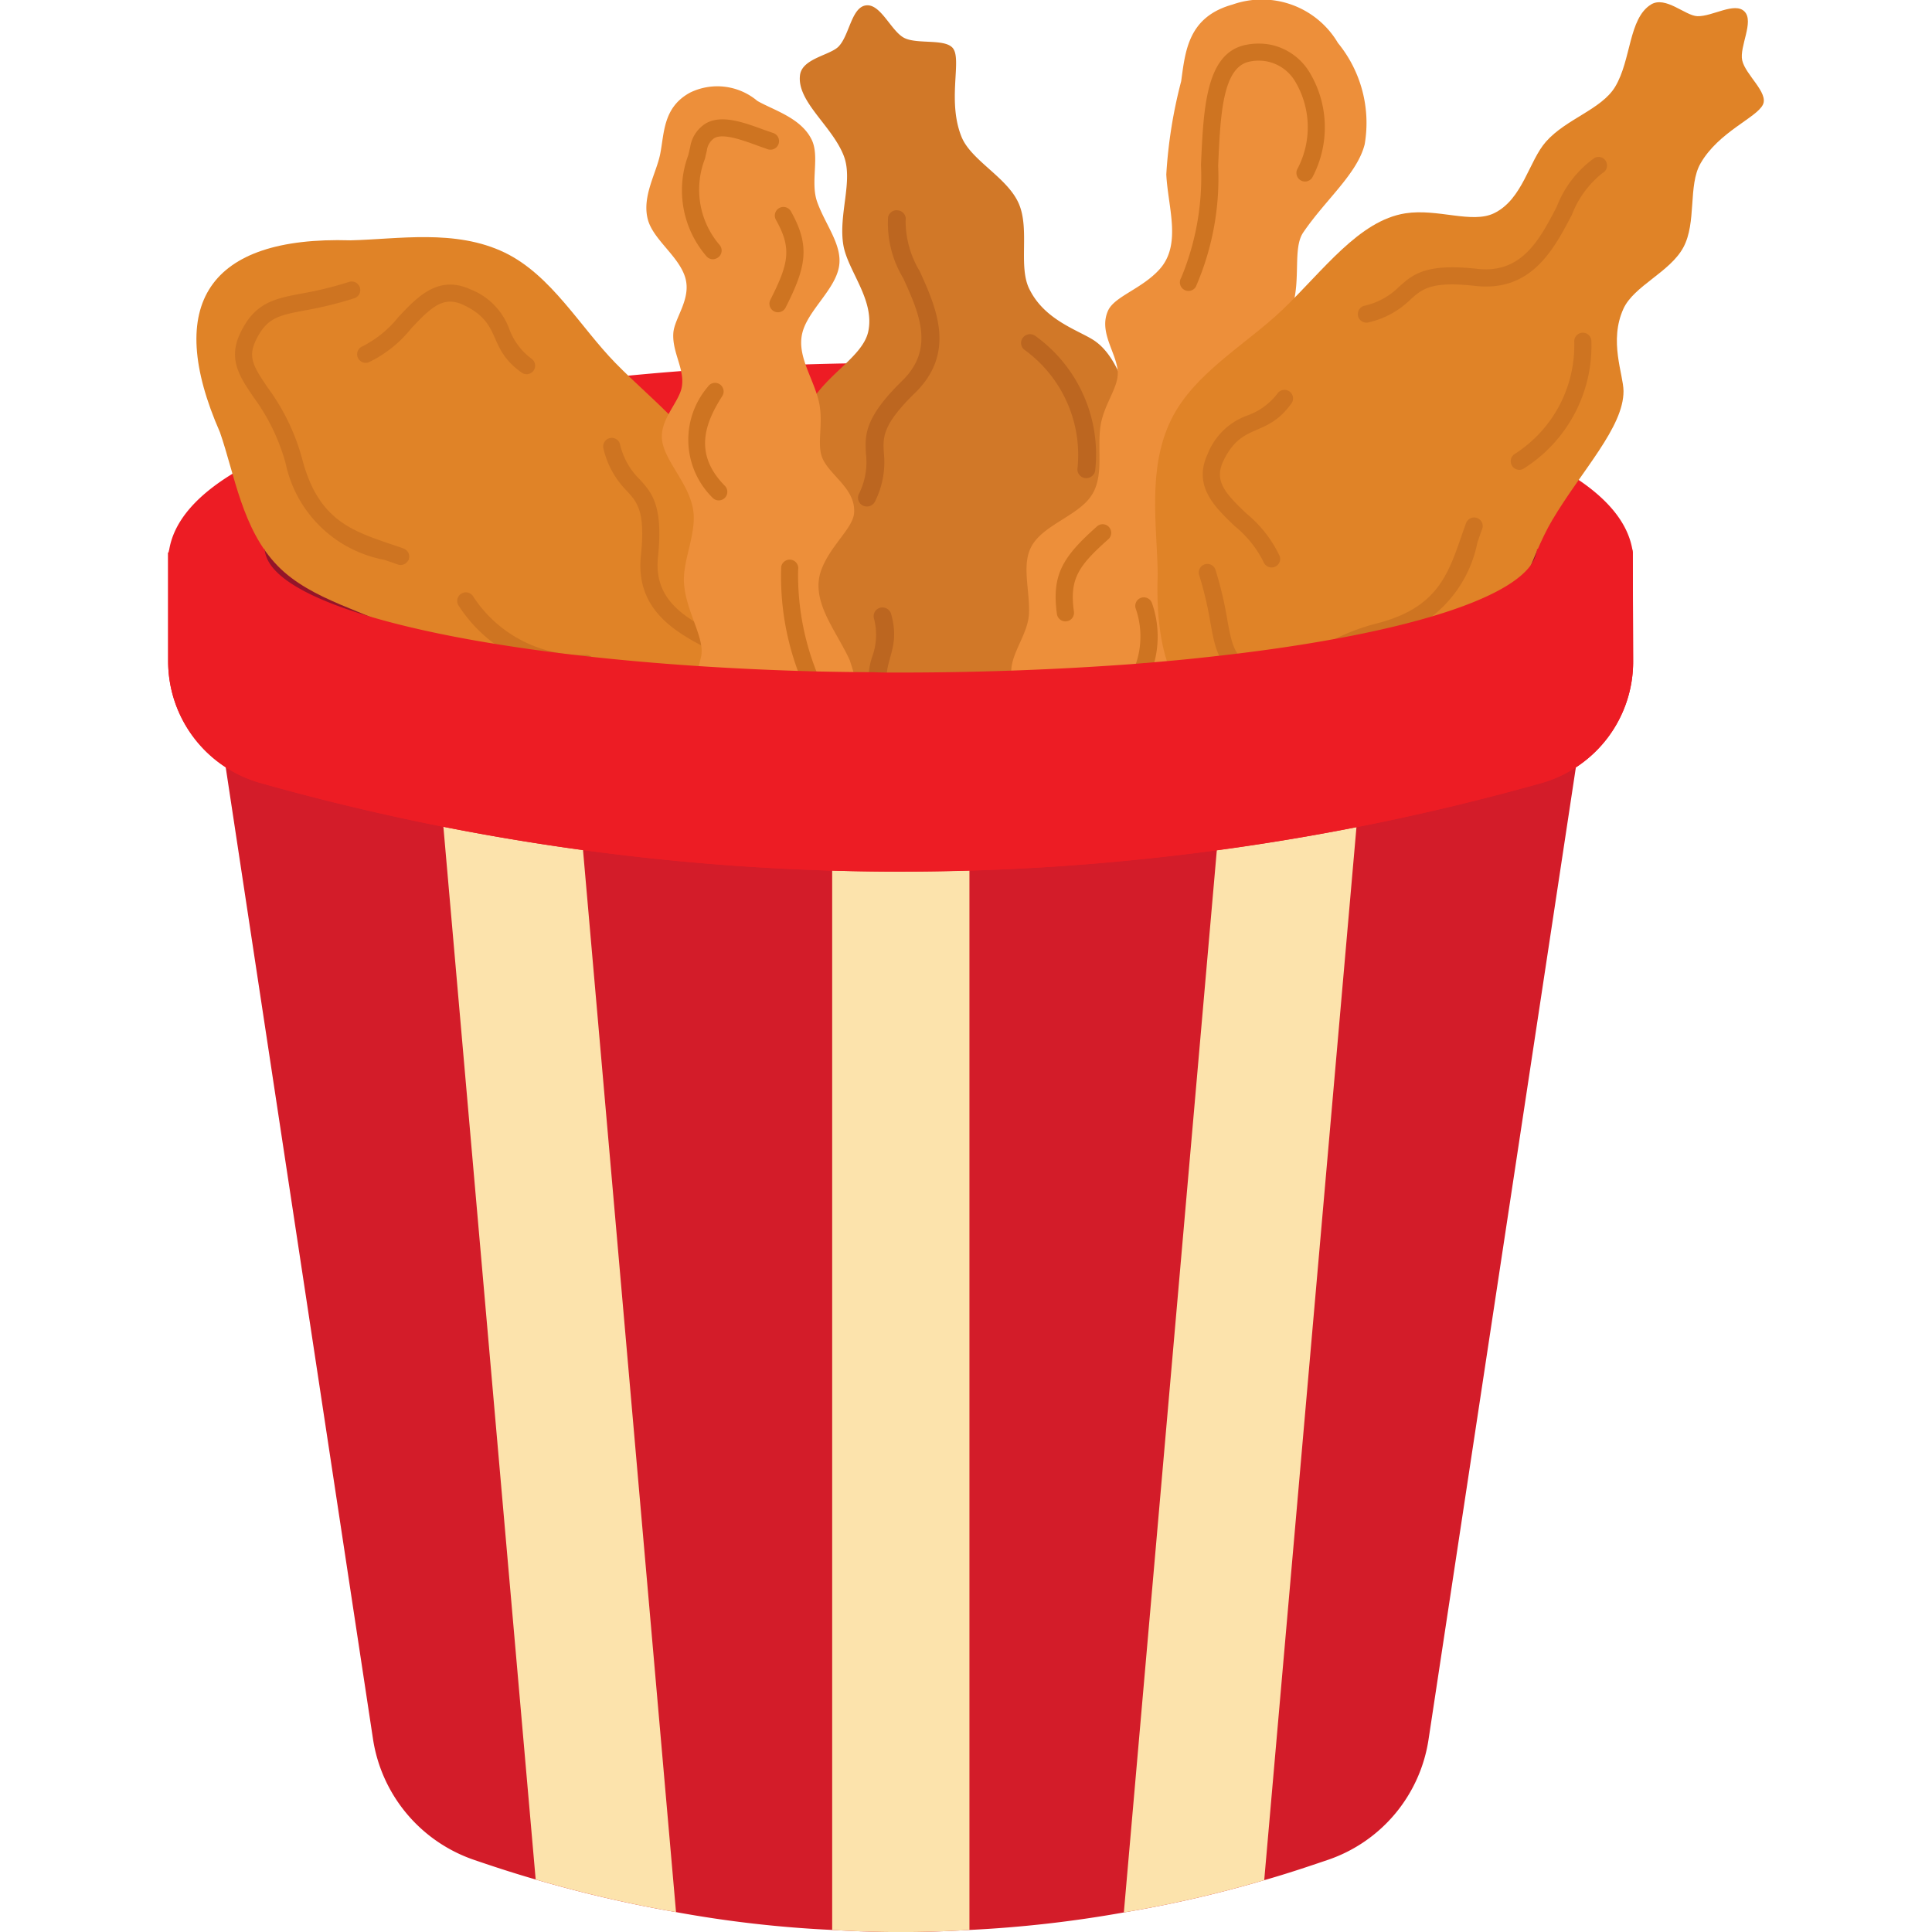
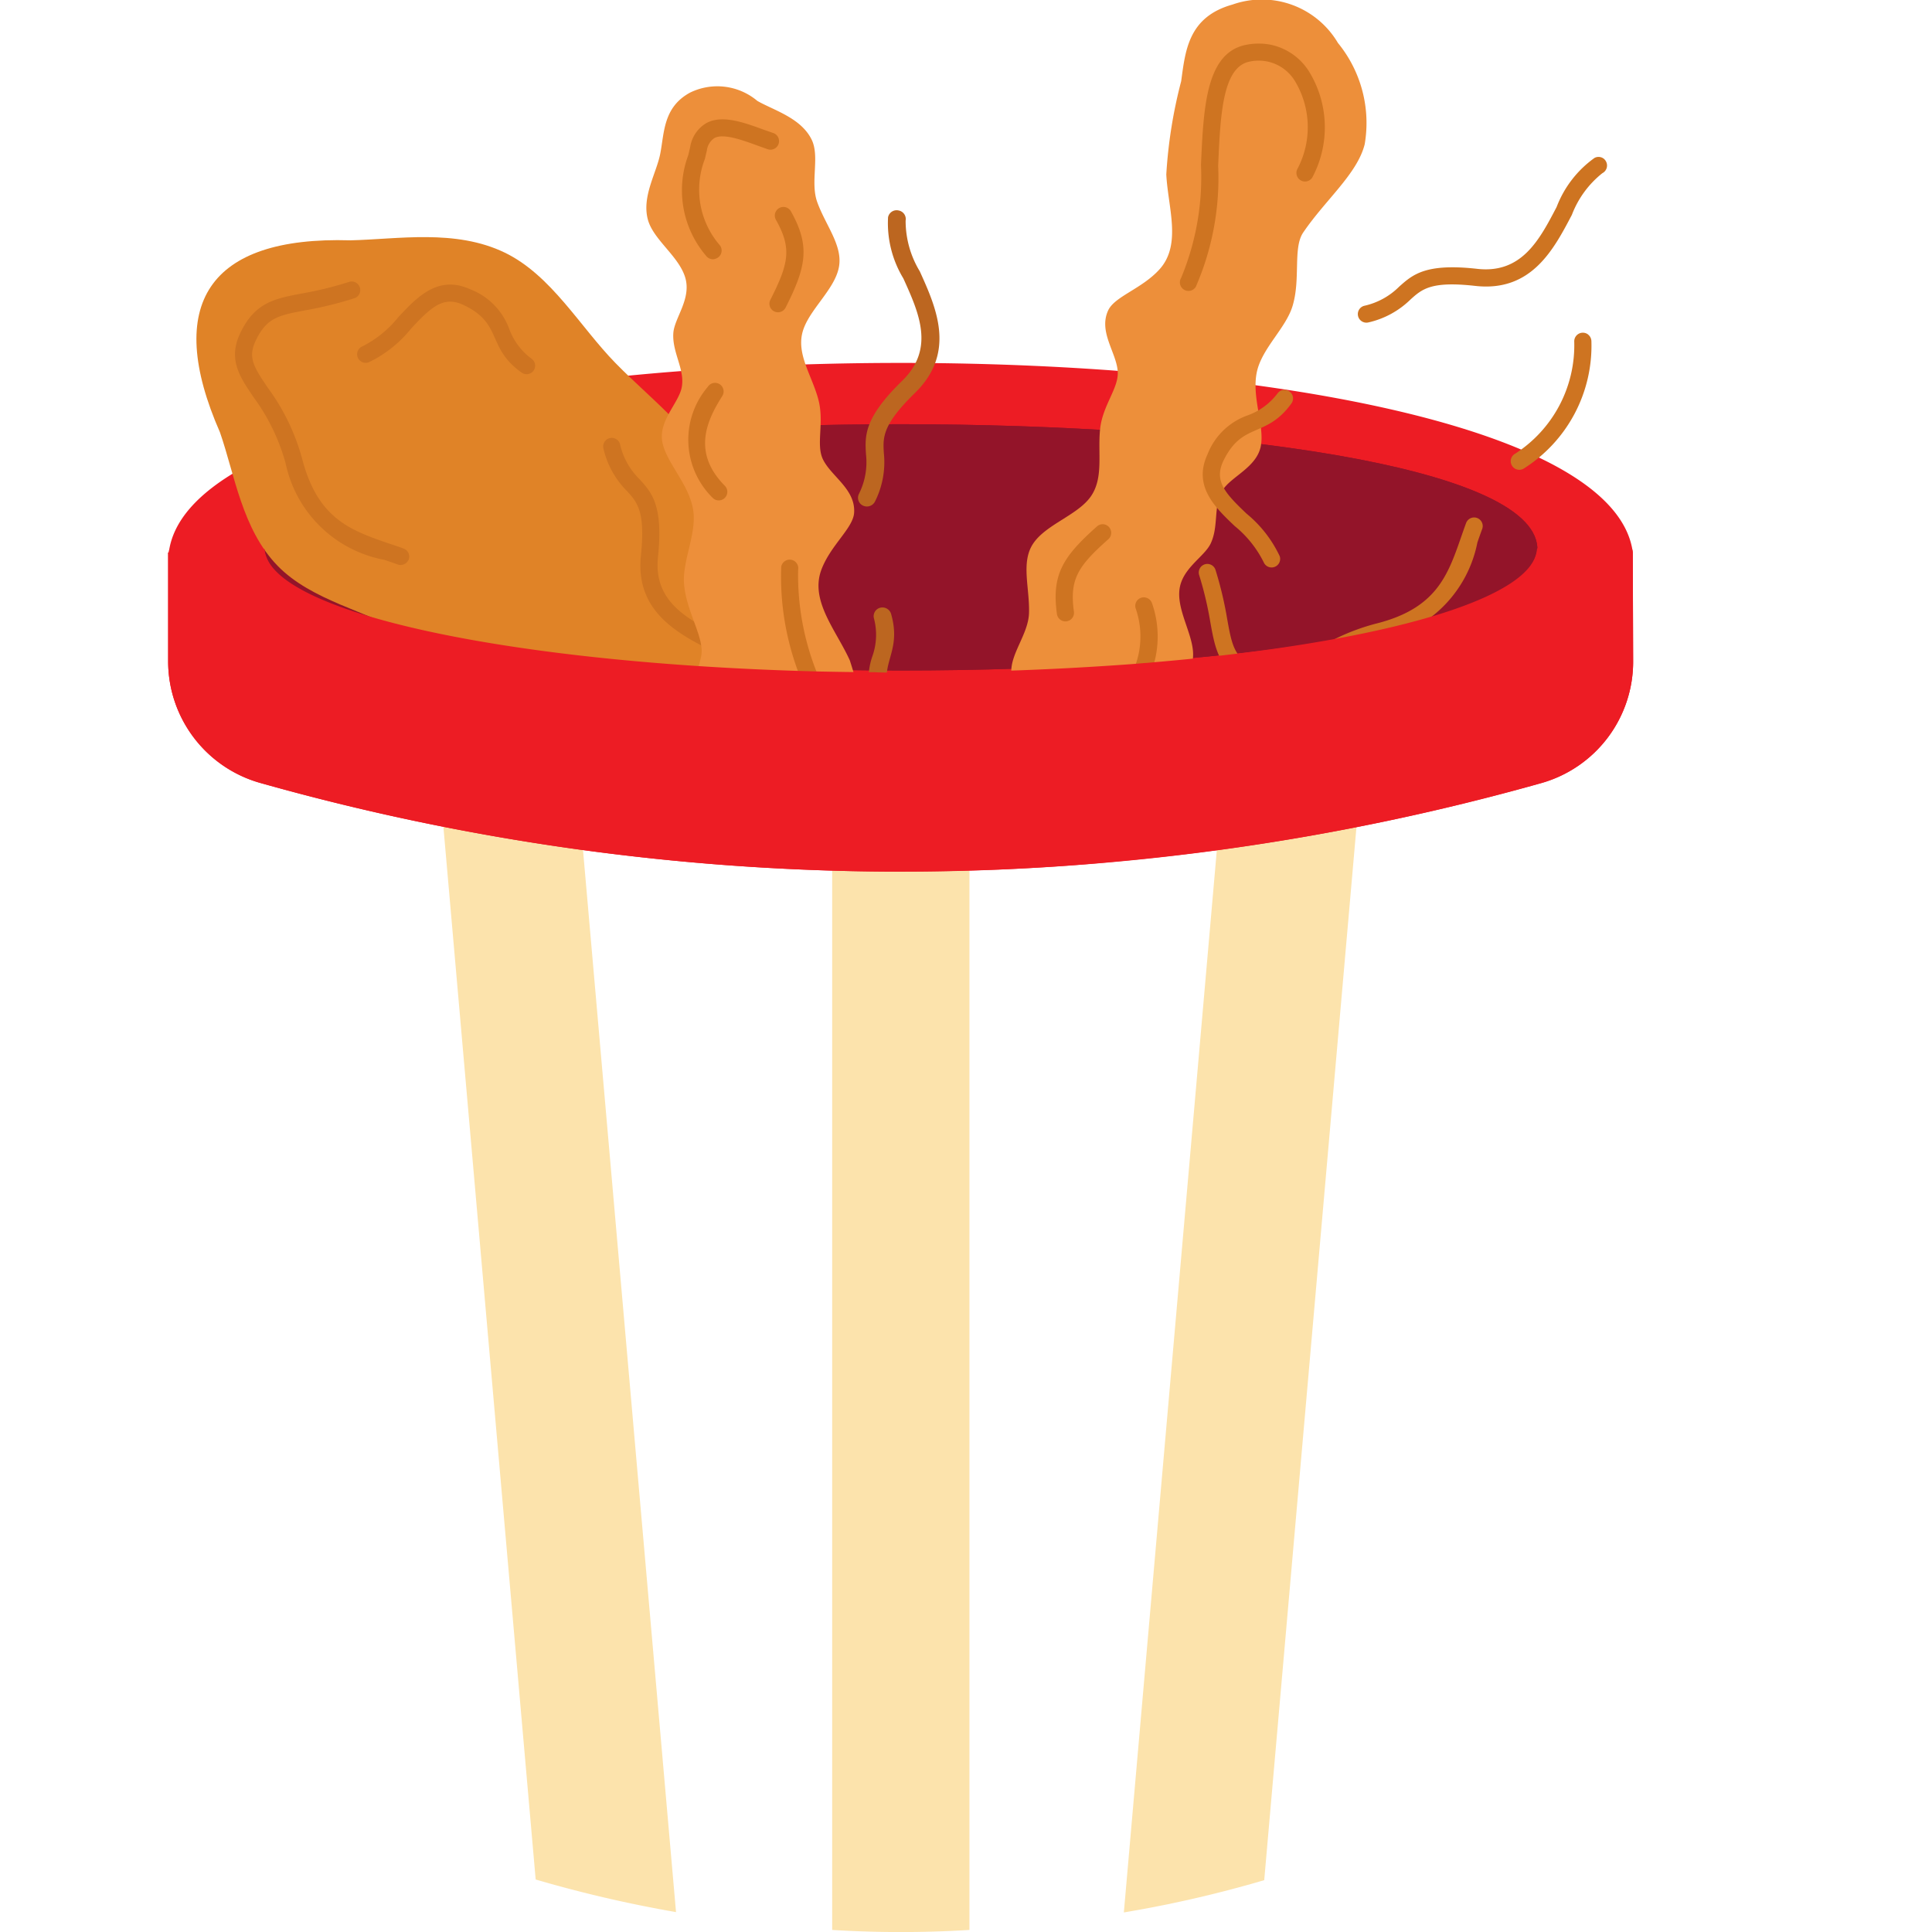
<svg xmlns="http://www.w3.org/2000/svg" id="Layer_1" height="512" viewBox="0 0 64 64" width="512" data-name="Layer 1">
-   <path d="m52.575 22.963-5.251 34.648a5 5 0 0 1 -3.308 3.99c-.671.228-1.376.466-2.137.682a39.621 39.621 0 0 1 -4.65 1.069 40.16 40.16 0 0 1 -5.115.58 37.077 37.077 0 0 1 -4.547 0 38.834 38.834 0 0 1 -5.173-.591 42.181 42.181 0 0 1 -4.649-1.08c-.671-.194-1.341-.41-2.035-.648a5.033 5.033 0 0 1 -3.353-4q-2.626-17.326-5.252-34.65z" fill="#d31c29" />
  <path d="m32.114 22.963v40.969a37.077 37.077 0 0 1 -4.547 0v-40.969z" fill="#fce3ac" />
  <path d="m22.394 63.341a42.181 42.181 0 0 1 -4.649-1.08l-3.445-39.298h4.558z" fill="#fce3ac" />
  <path d="m45.323 22.963-3.444 39.32a39.621 39.621 0 0 1 -4.65 1.069l3.535-40.389z" fill="#fce3ac" />
  <path d="m54.089 18.3c-1.089-8.378-47.434-8.363-48.497 0h-.022v3.6a4.189 4.189 0 0 0 3.053 4.036 78.218 78.218 0 0 0 20.877 2.938 78.183 78.183 0 0 0 21.567-2.939 4.177 4.177 0 0 0 3.033-4.043z" fill="#ed1c24" />
  <path d="m50.927 18.131c-.363 5.446-41.836 5.434-42.174 0 .363-5.445 41.836-5.431 42.174 0z" fill="#931429" />
  <path d="m50.927 18.131c-.363 5.446-41.836 5.434-42.174 0 .363-5.445 41.836-5.431 42.174 0z" fill="#931429" />
-   <path d="m40.211 21.575a19.8 19.8 0 0 1 -1.3 3.605 8.632 8.632 0 0 1 -1.658 3.259q-2.009.191-4.159.277a15.194 15.194 0 0 1 -1.86-1.294c-1.292-.971-3.069-1.918-3.874-3.594a5.346 5.346 0 0 1 -.451-1.78c-.118-1.155-.012-2.369-.106-3.455-.178-1.895-.759-3.883.047-5.247.557-.959 1.718-1.537 1.908-2.346.237-1.051-.664-2.01-.818-2.865-.178-1.017.332-2.138.012-2.97-.383-.994-1.552-1.792-1.452-2.665.06-.578 1.043-.67 1.3-.982.343-.382.414-1.295.9-1.341s.83.878 1.268 1.086c.462.22 1.445-.011 1.635.393.225.44-.213 1.734.249 2.878.32.786 1.516 1.34 1.895 2.207s-.035 2.115.368 2.866c.545 1.075 1.765 1.375 2.215 1.734.984.751 1.244 2.75 1.943 4.576.569 1.456 1.837 2.912 1.991 4.553a3.866 3.866 0 0 1 -.053 1.105z" fill="#d17828" />
  <g fill="#bc6620">
    <path d="m29.636 6.972a.3.3 0 0 1 .131 0 .289.289 0 0 1 .233.338 3.229 3.229 0 0 0 .469 1.678c.542 1.2 1.217 2.687-.162 4.032-1.085 1.059-1.06 1.469-1.028 1.99a2.9 2.9 0 0 1 -.292 1.6.3.3 0 0 1 -.393.142.287.287 0 0 1 -.145-.383 2.339 2.339 0 0 0 .238-1.322c-.037-.613-.072-1.192 1.2-2.434 1.091-1.064.556-2.246.038-3.389a3.537 3.537 0 0 1 -.507-2.028.291.291 0 0 1 .218-.224z" />
    <path d="m36.69 17.819a.3.3 0 0 1 .325.131c.086.14.174.276.262.412.769 1.19 1.563 2.421.545 4.607a6.612 6.612 0 0 0 -.582 2.419c-.072.825-.134 1.537-1.042 1.956a2.418 2.418 0 0 1 -2.517-.277 12.393 12.393 0 0 0 -1.509-.7.287.287 0 0 1 -.172-.367.3.3 0 0 1 .383-.166 13.039 13.039 0 0 1 1.577.726c.82.432 1.193.63 1.983.263.576-.266.629-.624.7-1.482a7.094 7.094 0 0 1 .632-2.608c.886-1.9.241-2.9-.506-4.061-.09-.139-.18-.279-.268-.421a.284.284 0 0 1 .1-.4.291.291 0 0 1 .089-.032z" />
-     <path d="m34.047 11.079a.3.3 0 0 1 .246.046 4.835 4.835 0 0 1 1.985 4.475.3.3 0 0 1 -.343.235.29.29 0 0 1 -.24-.335 4.3 4.3 0 0 0 -1.75-3.906.284.284 0 0 1 -.066-.4.3.3 0 0 1 .168-.115z" />
+     <path d="m34.047 11.079z" />
    <path d="m29.161 20.131a.3.3 0 0 1 .359.21c.4 1.414-.581 1.663.093 3.01.335.656.915.612 1.911.479a4.312 4.312 0 0 1 1.865.02.287.287 0 0 1 .192.363.3.3 0 0 1 -.372.187 3.885 3.885 0 0 0 -1.6 0c-.928.125-1.98.266-2.522-.793a2.21 2.21 0 0 1 -.185-1.877 2.124 2.124 0 0 0 .047-1.251.289.289 0 0 1 .212-.348z" />
  </g>
  <path d="m43.172 7.7c.736-1.084 1.79-1.941 2.035-2.92a4.184 4.184 0 0 0 -.886-3.357 2.926 2.926 0 0 0 -3.493-1.272c-1.467.41-1.562 1.531-1.7 2.54a15.844 15.844 0 0 0 -.493 3.087c.054 1.091.517 2.322-.224 3.143-.582.645-1.48.894-1.7 1.358-.331.71.268 1.389.315 2.021.041.556-.5 1.117-.584 1.915s.127 1.624-.317 2.244-1.507.922-1.919 1.577c-.387.616-.092 1.454-.119 2.278-.023.7-.643 1.374-.582 2 .078.794.82 1.35 1.2 1.832a2.056 2.056 0 0 0 1.977 1.069c1.007-.125 1.277-.93 1.658-1.526.355-.556 1.09-1.093 1.177-1.88.076-.683-.513-1.5-.45-2.237s.823-1.114 1.038-1.567c.278-.585.076-1.27.4-1.774.285-.447 1.118-.748 1.259-1.443.137-.678-.311-1.625-.128-2.471.171-.786.966-1.451 1.184-2.188.27-.902.004-1.92.352-2.429z" fill="#ed8f3a" />
  <path d="m42.1 1.483a1.982 1.982 0 0 1 1.249.862 3.532 3.532 0 0 1 .126 3.528.284.284 0 0 1 -.49-.289 2.959 2.959 0 0 0 -.1-2.917 1.4 1.4 0 0 0 -1.465-.631c-.923.154-.993 1.759-1.067 3.458a9.015 9.015 0 0 1 -.74 4.006.284.284 0 0 1 -.487-.294 8.684 8.684 0 0 0 .658-3.737c.085-1.935.165-3.764 1.542-3.993a2.118 2.118 0 0 1 .774.007z" fill="#ce7421" />
  <path d="m37.948 19.794a.286.286 0 0 1 .218.2 3.343 3.343 0 0 1 -.667 3.32l-.161.234a1.12 1.12 0 0 1 -.78.535c-.6.077-1.166-.431-1.716-.918l-.231-.2a.284.284 0 1 1 .372-.43l.236.208c.434.386.931.824 1.269.778a.574.574 0 0 0 .38-.29l.165-.239a2.816 2.816 0 0 0 .584-2.847.283.283 0 0 1 .2-.348.277.277 0 0 1 .131-.003z" fill="#ce7421" />
-   <path d="m40.687 12.288a.282.282 0 0 1 .205.166 2.7 2.7 0 0 1 -1.2 3.482.284.284 0 0 1 -.334-.459c.832-.605 1.6-1.411 1.007-2.8a.283.283 0 0 1 .149-.373.272.272 0 0 1 .173-.016z" fill="#ce7421" />
  <path d="m36.583 17.371a.285.285 0 0 1 .133.491c-1.015.9-1.288 1.328-1.141 2.4a.284.284 0 0 1 -.563.077c-.179-1.3.192-1.891 1.326-2.9a.283.283 0 0 1 .245-.068z" fill="#ce7421" />
-   <path d="m53.781 12.953c.007 1.2-1.379 2.623-2.358 4.271-.78 1.314-1.143 3.163-2.312 4.28-1.22 1.166-3.029 1.394-4.438 1.873-4.261 1.823-6.506.323-6.322-4.377-.021-1.566-.356-3.479.452-5.112.759-1.534 2.488-2.484 3.689-3.635 1.349-1.295 2.527-2.946 4.061-3.186 1.073-.168 2.209.355 2.945-.006.948-.467 1.147-1.73 1.717-2.371.669-.754 1.834-1.065 2.287-1.812.537-.889.444-2.263 1.186-2.727.481-.3 1.139.371 1.538.385.5.017 1.241-.486 1.565-.152s-.179 1.165-.078 1.616c.107.48.88 1.07.685 1.468-.212.435-1.47.9-2.069 1.951-.413.725-.122 1.953-.565 2.775s-1.637 1.273-1.985 2.032c-.489 1.074-.002 2.174.002 2.727z" fill="#e08327" />
  <path d="m53.123 5.254a.29.29 0 0 1 .081.1.285.285 0 0 1 -.124.383 3.234 3.234 0 0 0 -1.01 1.381c-.6 1.141-1.338 2.562-3.2 2.353-1.463-.165-1.764.107-2.145.45a2.907 2.907 0 0 1 -1.4.761.284.284 0 0 1 -.137-.551 2.354 2.354 0 0 0 1.159-.633c.449-.4.873-.785 2.59-.592 1.472.165 2.06-.961 2.629-2.051a3.551 3.551 0 0 1 1.255-1.624.284.284 0 0 1 .302.023z" fill="#ce7421" />
  <path d="m49.005 17.2a.282.282 0 0 1 .094.324q-.083.225-.159.449a4.112 4.112 0 0 1 -3.217 3.235 6.683 6.683 0 0 0 -2.208 1.048c-.677.452-1.261.843-2.127.419-1.011-.492-1.129-1.15-1.293-2.057a11.752 11.752 0 0 0 -.368-1.558.284.284 0 1 1 .541-.172 12.246 12.246 0 0 1 .386 1.628c.159.88.23 1.281.984 1.649.55.269.857.089 1.562-.381a7.118 7.118 0 0 1 2.383-1.126c2-.5 2.377-1.6 2.82-2.872.053-.153.106-.306.163-.459a.284.284 0 0 1 .439-.127z" fill="#ce7421" />
  <path d="m52.606 11.081a.287.287 0 0 1 .111.213 4.81 4.81 0 0 1 -2.251 4.234.284.284 0 1 1 -.273-.5 4.272 4.272 0 0 0 1.956-3.71.285.285 0 0 1 .457-.239z" fill="#ce7421" />
  <path d="m42.722 12.972a.285.285 0 0 1 .053.4c-.847 1.164-1.625.583-2.259 1.916-.3.654.078 1.062.777 1.727a4.051 4.051 0 0 1 1.1 1.411.284.284 0 0 1 -.531.2 3.627 3.627 0 0 0 -.961-1.2c-.652-.62-1.389-1.322-.9-2.378a2.224 2.224 0 0 1 1.333-1.29 2.146 2.146 0 0 0 .99-.732.285.285 0 0 1 .398-.054z" fill="#ce7421" />
  <path d="m17.786 23.34c-1.205.017-2.636-1.357-4.291-2.322-1.32-.769-3.173-1.117-4.3-2.276-1.176-1.21-1.419-3.017-1.909-4.422-1.862-4.246-.376-6.5 4.322-6.359 1.566-.034 3.476-.385 5.116.409 1.54.746 2.5 2.468 3.666 3.658 1.306 1.339 2.966 2.5 3.219 4.034.178 1.072-.336 2.212.032 2.945.474.944 1.739 1.133 2.385 1.7.759.663 1.08 1.826 1.831 2.272.893.53 2.266.425 2.737 1.163.3.478-.362 1.143-.372 1.541-.013.5.5 1.238.165 1.564s-1.166-.17-1.619-.064c-.479.111-1.062.889-1.462.7-.437-.209-.913-1.463-1.968-2.052-.729-.407-1.955-.106-2.78-.542s-1.287-1.627-2.049-1.968c-1.073-.486-2.168.01-2.723.019z" fill="#e08327" />
  <path d="m25.479 22.617a.3.3 0 0 1 -.1.082.286.286 0 0 1 -.379-.121 3.246 3.246 0 0 0 -1.389-1c-1.147-.586-2.573-1.315-2.38-3.176.152-1.465-.121-1.763-.468-2.142a2.915 2.915 0 0 1 -.773-1.4.284.284 0 0 1 .55-.142 2.352 2.352 0 0 0 .643 1.154c.407.446.792.866.613 2.585-.152 1.473.979 2.051 2.074 2.612a3.541 3.541 0 0 1 1.63 1.246.284.284 0 0 1 -.021.302z" fill="#ce7421" />
  <path d="m13.5 18.6a.285.285 0 0 1 -.323.1c-.151-.055-.3-.106-.451-.156a4.113 4.113 0 0 1 -3.263-3.19 6.657 6.657 0 0 0 -1.066-2.2c-.457-.673-.853-1.254-.436-2.123.483-1.015 1.14-1.139 2.046-1.31a11.9 11.9 0 0 0 1.555-.382.284.284 0 0 1 .176.541 12.5 12.5 0 0 1 -1.625.4c-.878.166-1.279.241-1.64 1-.264.552-.082.858.394 1.558a7.125 7.125 0 0 1 1.146 2.374c.521 1.99 1.621 2.363 2.895 2.8.153.051.307.1.46.159a.283.283 0 0 1 .172.363.3.3 0 0 1 -.04.066z" fill="#ce7421" />
-   <path d="m19.647 22.149a.283.283 0 0 1 -.212.113 4.811 4.811 0 0 1 -4.253-2.216.284.284 0 0 1 .5-.276 4.269 4.269 0 0 0 3.718 1.924.285.285 0 0 1 .243.455z" fill="#ce7421" />
  <path d="m17.673 12.281a.284.284 0 0 1 -.4.057c-1.171-.838-.6-1.62-1.935-2.243-.657-.3-1.061.086-1.721.791a4.031 4.031 0 0 1 -1.399 1.114.284.284 0 0 1 -.207-.529 3.627 3.627 0 0 0 1.189-.971c.615-.656 1.31-1.4 2.371-.92a2.227 2.227 0 0 1 1.3 1.322 2.147 2.147 0 0 0 .741.984.284.284 0 0 1 .061.395z" fill="#ce7421" />
  <path d="m23.224 21.754c-.289 1.279-.957 2.461-.827 3.462a4.182 4.182 0 0 0 2.052 2.8 2.927 2.927 0 0 0 3.715-.1c1.215-.918.893-2 .657-2.987a15.947 15.947 0 0 0 -.67-3.054c-.449-.995-1.33-1.972-.94-3.007.307-.813 1.051-1.373 1.083-1.884.048-.782-.757-1.2-1.032-1.766-.242-.5.055-1.221-.157-2s-.711-1.466-.524-2.2 1.066-1.409 1.209-2.168c.136-.716-.445-1.388-.721-2.164-.235-.664.1-1.515-.191-2.079-.362-.71-1.256-.957-1.791-1.265a2.056 2.056 0 0 0 -2.23-.273c-.892.485-.849 1.333-.986 2.026-.128.648-.616 1.416-.409 2.181.179.664 1.026 1.21 1.237 1.918s-.359 1.338-.394 1.838c-.045.645.393 1.21.278 1.8-.1.52-.767 1.1-.644 1.8.12.682.884 1.4 1.022 2.254.128.794-.369 1.7-.3 2.469.08.945.699 1.794.563 2.399z" fill="#ed8f3a" />
  <path d="m26.489 27.147a1.98 1.98 0 0 1 -1.478-.346 3.532 3.532 0 0 1 -1.411-3.237.287.287 0 0 1 .326-.236.284.284 0 0 1 .236.325 2.961 2.961 0 0 0 1.168 2.677 1.405 1.405 0 0 0 1.594.052c.8-.481.282-2-.27-3.609a9.009 9.009 0 0 1 -.775-4 .284.284 0 0 1 .56.1 8.7 8.7 0 0 0 .753 3.719c.628 1.832 1.223 3.564.024 4.28a2.107 2.107 0 0 1 -.727.275z" fill="#ce7421" />
  <path d="m23.667 8.584a.285.285 0 0 1 -.278-.111 3.341 3.341 0 0 1 -.589-3.333l.065-.278a1.119 1.119 0 0 1 .53-.782c.527-.29 1.244-.025 1.933.227l.289.1a.284.284 0 0 1 -.188.536l-.3-.107c-.545-.2-1.168-.427-1.466-.261a.578.578 0 0 0 -.247.409l-.066.282a2.816 2.816 0 0 0 .5 2.864.285.285 0 0 1 -.179.449z" fill="#ce7421" />
  <path d="m23.859 16.572a.282.282 0 0 1 -.251-.08 2.7 2.7 0 0 1 -.161-3.678.284.284 0 1 1 .479.306c-.553.867-.976 1.9.086 2.973a.284.284 0 0 1 -.153.479z" fill="#ce7421" />
  <path d="m25.822 10.34a.278.278 0 0 1 -.178-.026.284.284 0 0 1 -.125-.382c.615-1.212.714-1.707.185-2.65a.284.284 0 1 1 .496-.282c.642 1.146.513 1.831-.174 3.185a.283.283 0 0 1 -.204.155z" fill="#ce7421" />
  <path d="m54.087 18.3a.418.418 0 0 0 -.022-.114h-3.149c-.1 1.558-4.525 2.9-11.027 3.592-.614.069-1.25.125-1.91.182-.193.012-.386.034-.579.046-2.342.17-4.9.273-7.56.273h-.295c-.194 0-.4 0-.592-.012-.613 0-1.227-.011-1.83-.023-10.276-.259-18.223-1.964-18.359-4.056h-3.148a.385.385 0 0 0 -.023.114h-.023v3.6a4.186 4.186 0 0 0 3.058 4.036 78.325 78.325 0 0 0 20.872 2.936c1.216 0 2.4-.023 3.558-.068q2.064-.086 3.99-.273a78.117 78.117 0 0 0 14.017-2.592 4.179 4.179 0 0 0 3.035-4.047z" fill="#ed1c24" />
</svg>